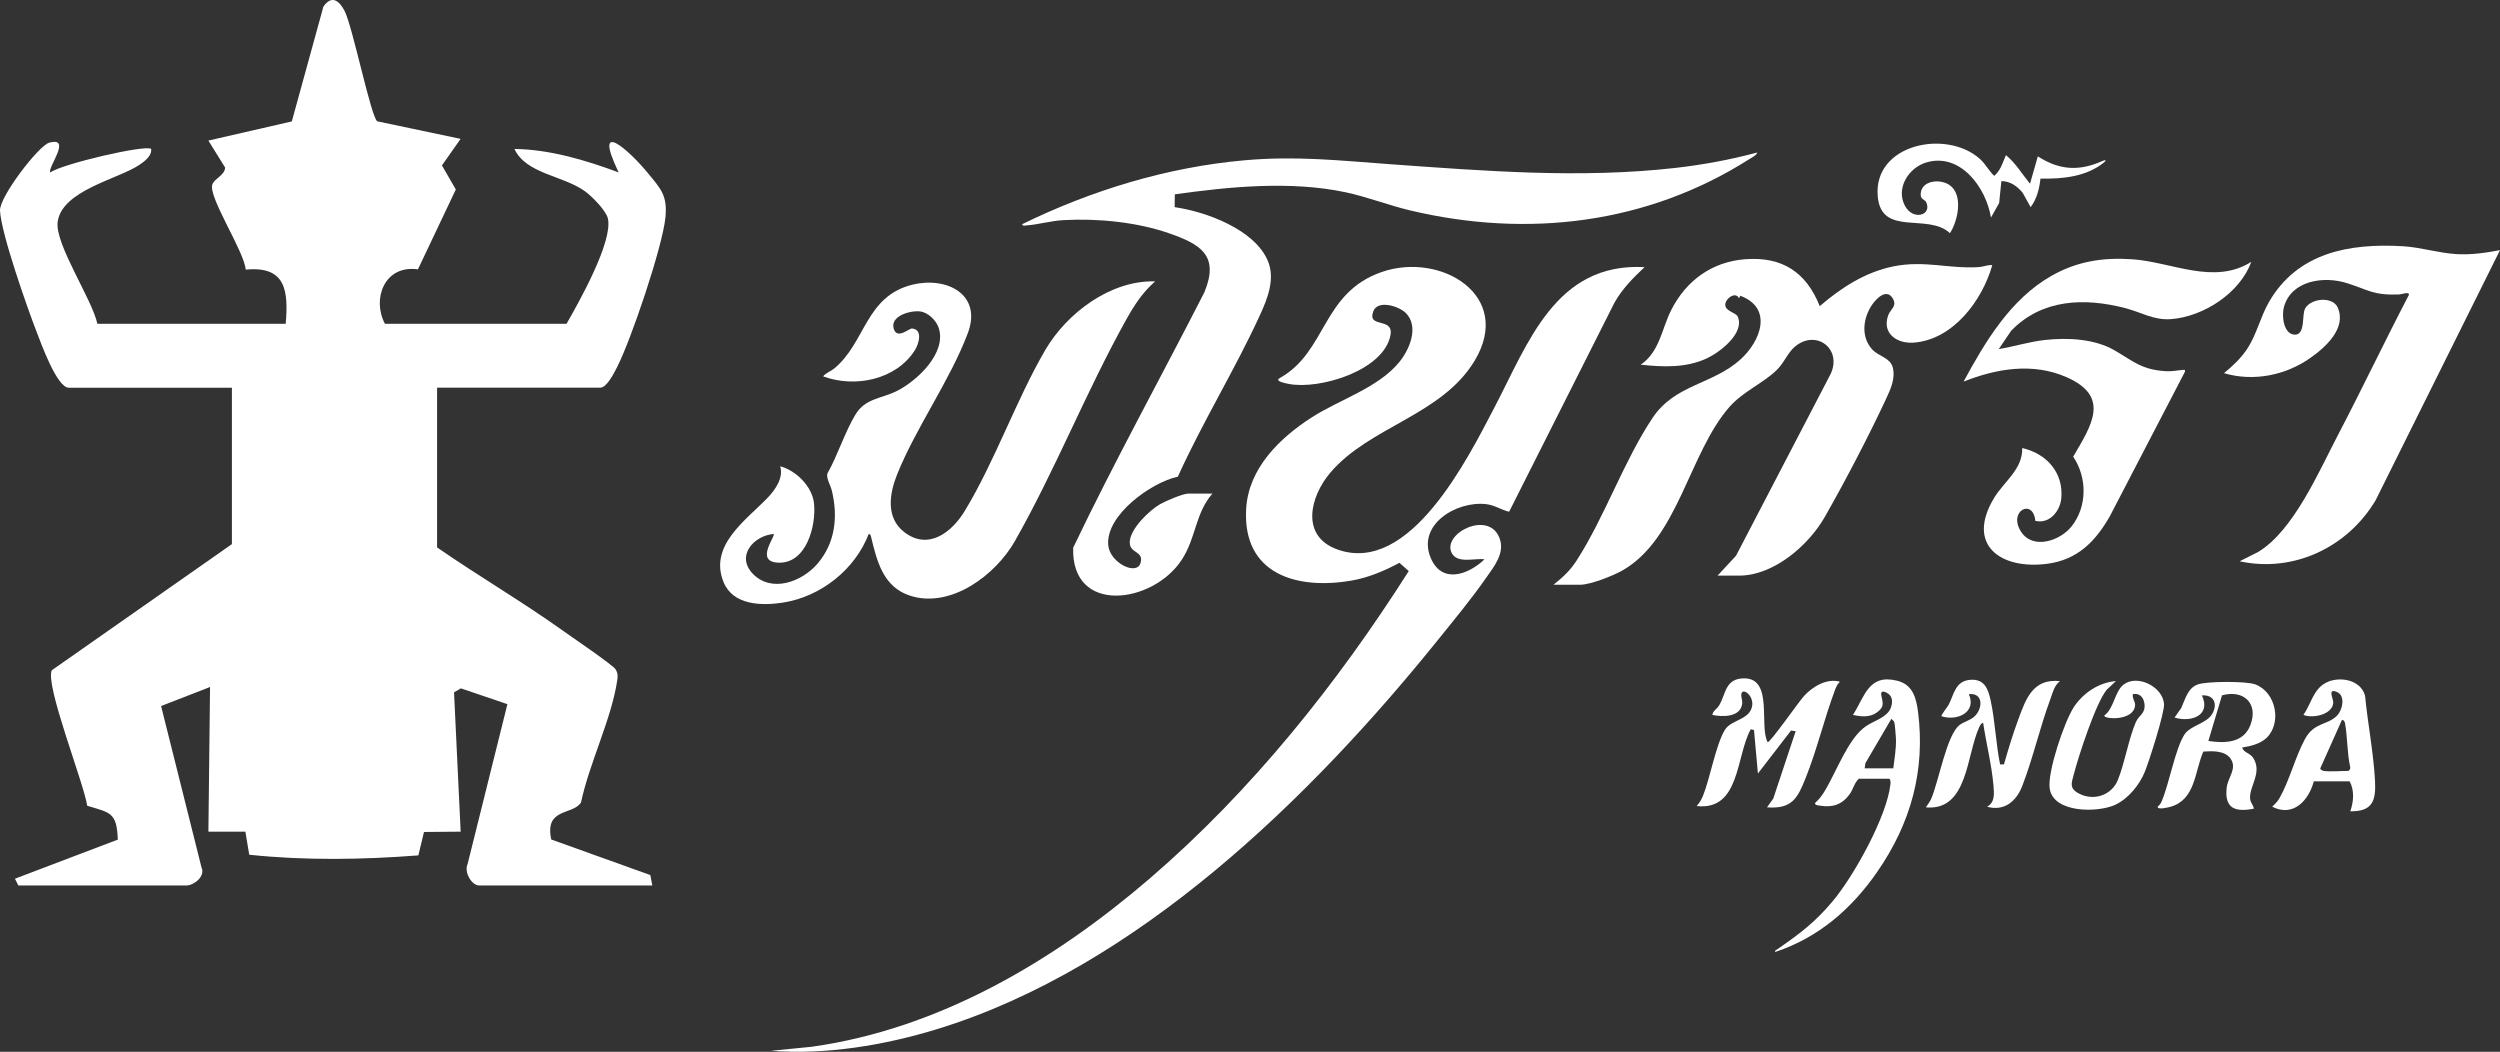
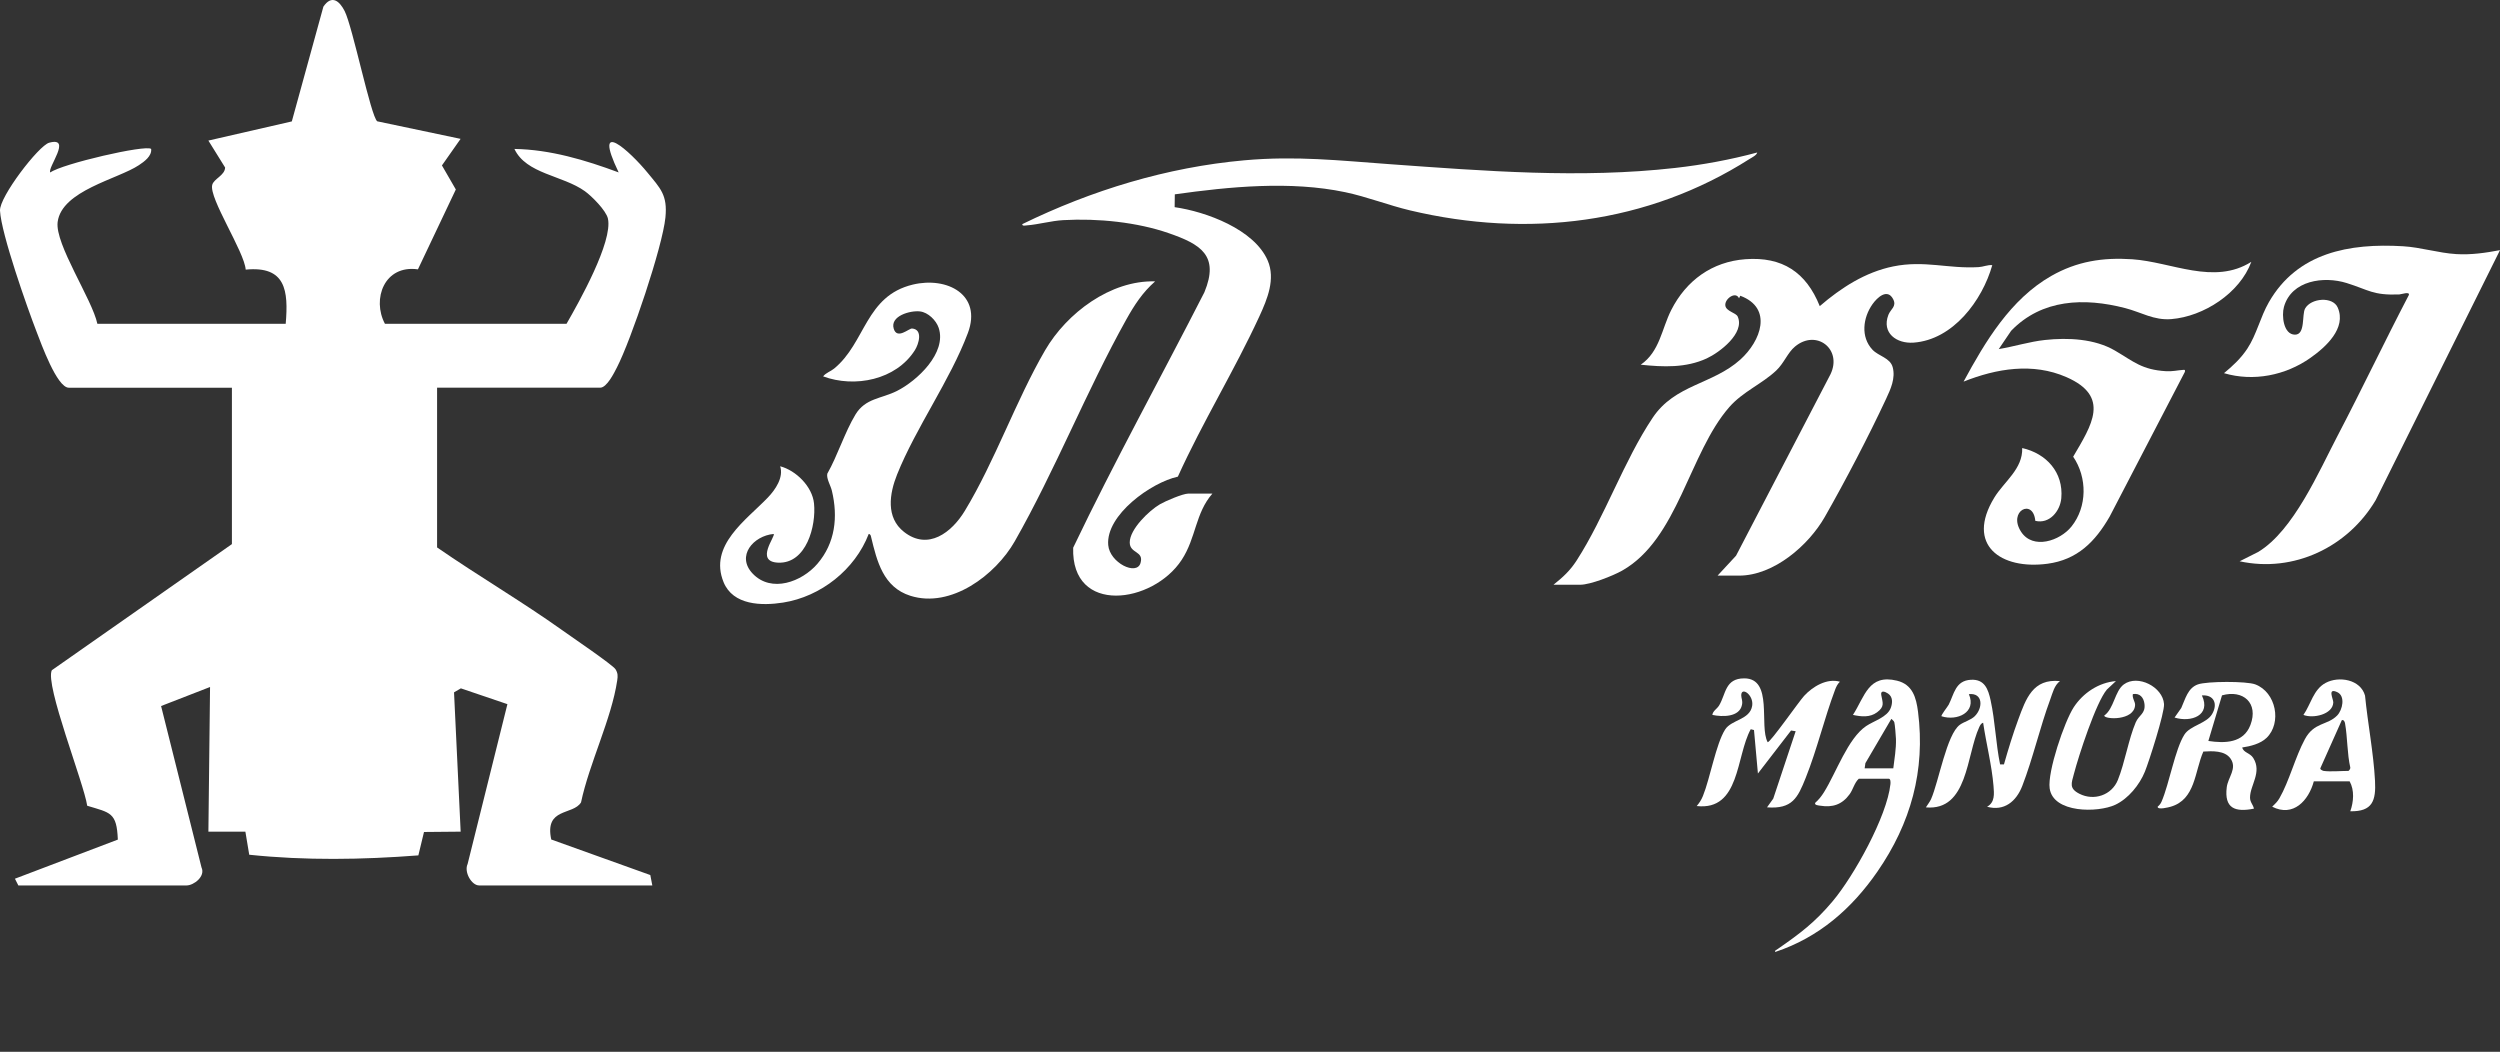
<svg xmlns="http://www.w3.org/2000/svg" id="Layer_2" data-name="Layer 2" viewBox="0 0 1920.24 807.86">
  <rect x="0" y="0" width="1920.24" height="807.86" fill="#333333" stroke="none" />
  <defs>
    <style> .cls-1 { fill: #fff; } </style>
  </defs>
  <g id="Layer_1-2" data-name="Layer 1">
    <g id="mRkcAK">
      <g>
-         <path class="cls-1" d="M1263.24,205.14c-8.81,8.21-17.16,16.69-23.17,27.32l-80.91,160.6c-6.07-1.4-11.04-5.06-17.53-5.82-23.04-2.71-53.65,15.95-42.58,41.58,8.62,19.95,28.86,12.57,41.18.81-7.28-1.2-21.45,3.9-25.47-5.51-6.28-14.72,28.64-32.34,36.96-10.97,4.57,11.74-4.3,22.13-10.67,31.3-10.64,15.31-24.06,31.52-35.84,46.16-98.29,122.13-231.91,252.76-385.21,299.79-40.68,12.48-85.23,19.9-127.76,16.72l31.35-3.13c97.92-13.78,185.91-65.91,259.66-129.34,77.93-67.03,143.78-149.44,198.81-236.02l-7.14-6.33c-11.43,6.08-23.59,11.32-36.46,13.57-42.34,7.42-84.32-4.73-81.27-55.27,1.87-30.94,25.62-54.04,50.13-69.87,21.42-13.84,51.21-22.73,67.43-42.57,7.95-9.72,15.38-27.12,5.13-37.65-5.17-5.31-21.7-10.62-25.09-1.31-4.82,13.27,15.82,4.1,13.23,18.2-5,27.18-54.46,42.08-78.03,37.5-1.88-.37-11.51-2.04-7.03-4.52,36.28-20.12,32.13-65.54,78.49-81.51,45.31-15.6,101.33,18.18,71.21,68.21-25.29,42-80.83,50.52-110.93,86.07-15.57,18.39-22.94,48.49,5.24,58.79,56,20.47,100.82-70.67,120.79-108.75,25.91-49.38,46.93-111.7,115.48-108.01Z" />
        <path class="cls-1" d="M931.24,379.13c-13.21,15.1-12.41,33.84-23.59,50.91-22.09,33.74-84.97,42.58-83.35-9.35,31.68-66.29,67.37-130.73,100.79-196.21,11.76-28.38-3.14-36.96-27.34-45.37s-54.37-11.55-81.06-10.03c-9.36.53-18.73,3.3-27.98,4.03-1.1.09-3.72.74-3.47-.97,53.15-25.99,111.21-43.71,170.5-49.01,39.77-3.56,72.8.17,112,2.99,72.7,5.22,146.23,11.1,218.87,2.88,21.27-2.41,42.48-6.31,63.12-11.88-.44,2.13-4.17,3.89-5.97,5.03-78.43,49.95-170.41,60.87-260.54,39.49-16.74-3.97-33.24-10.5-49.98-14.02-41.94-8.83-88.8-4.27-130.87,1.65l-.13,9.85c24.13,3.44,61.18,17.06,71.49,41.01,6.1,14.15-.3,29.6-6.32,42.68-19.22,41.75-43.71,81.37-62.7,123.3-20.42,4.45-55.43,29.43-53.49,52.52,1.15,13.71,21.92,23.85,24.82,13.79,2.73-9.44-8.29-7.07-8.29-15.79,0-10.14,14.85-24.43,23.19-29.3,4.09-2.39,17.6-8.2,21.8-8.2h18.5Z" />
        <path class="cls-1" d="M1193.24,449.13c7.34-5.88,12.66-10.7,17.81-18.69,21.61-33.56,36.27-76.56,58.39-109.61,17.17-25.66,45.93-25.39,67.33-44.66,15.66-14.1,25.31-39.5-.07-49.01l-.96,1.99c-2.45-5.69-11.07.24-10.53,5.45.47,4.55,8.18,5.57,9.51,8.55,5.7,12.74-13.95,27.61-23.81,32.16-16.06,7.4-33.47,6.63-50.67,4.82,14.65-10.08,16.04-27.44,23.45-42.04,11.48-22.61,31.31-37.11,57.01-38.99,28.37-2.08,46.59,10.02,57.05,36.05,16.3-14.09,35.01-26.16,56.48-30.52,23.97-4.86,42.18,1.95,65.55.55,3.58-.21,6.94-1.86,10.48-1.52-7.67,27.15-30.13,57.35-60.47,59.52-13.03.93-24.65-7.39-19.33-21.33,1.68-4.39,6.58-6.45,3.67-12.06-4.45-8.58-12.27-1.26-15.87,3.85-7.32,10.37-9.27,25.16,0,35,4.69,4.97,13.62,6.19,15.53,13.47,2.21,8.44-1.55,16.66-5,24.06-13.49,28.94-31.33,63.07-47.15,90.85-12.44,21.84-39.2,45.12-65.88,45.12h-16.5l14.19-15.31,72.58-139.42c9.18-19.27-10.91-34.78-27.25-21.25-5.77,4.78-8.4,12.73-14.51,18.49-10.96,10.31-25.59,16.15-35.98,28.02-30.95,35.32-39.33,101.35-82.36,125.64-7.09,4-24.41,10.83-32.17,10.83h-20.5Z" />
        <path class="cls-1" d="M887.24,216.14c-9.64,8.45-15.96,18.19-22.17,29.32-30.58,54.79-54.64,115.89-85.66,170.34-14.68,25.77-48.9,51.71-80.16,41.82-20.9-6.61-25.66-26.63-30.1-44.9-.29-1.18-.38-2.4-1.89-2.59-10.53,27.38-36.8,48.15-65.8,52.71-16.3,2.56-38.43,2.16-45.7-15.72-11.5-28.28,17.41-47.63,34.02-64.96,5.78-6.02,12.24-15.44,9.47-24.02,12.17,3.21,24.66,15.55,25.99,28.5,1.77,17.26-5.84,46.43-27.52,45.54-18.27-.75-1.76-20.42-3.47-22.05-15.51,1.38-29.1,16.93-16.04,30.54,14.39,14.98,37.71,6.18,49.55-7.53,13.83-16.01,16.02-36.14,11.2-56.22-.99-4.14-4.27-9.2-3.53-13.04,7.97-14.04,13.4-31.81,21.63-45.44,7.65-12.66,19.8-12.08,31.86-18.14,15.54-7.8,38.46-29.27,32.09-48.45-1.93-5.81-8.13-11.93-14.37-12.65-7.48-.87-23.06,3.5-20.19,13.21,2.58,8.74,11.72-.3,14.12-.09,8.51.75,5.18,11.88,2.1,16.73-14.46,22.77-46.12,29.04-70.43,20.05,2.1-2.75,5.74-3.77,8.47-6.01,24.27-19.9,23.9-55.77,60.49-64.51,26.21-6.26,53.29,7.69,42.22,37.22-13.57,36.19-39.87,72.56-54.36,108.64-5.93,14.77-8.77,33.05,5.27,44.09,18.56,14.6,36.71.4,46.72-16.11,23.29-38.42,39.12-84.51,61.67-123.33,16.62-28.61,50.31-53.95,84.52-52.97Z" />
        <path class="cls-1" d="M1920.24,192.14l-95.48,192.01c-21.35,36.02-62.83,56.03-104.51,46.97l14.3-7.19c27.16-16.44,46.56-61.78,61.22-89.78,18.63-35.59,35.87-71.94,54.46-107.55.86-2.94-5.71-.5-7.44-.43-20.28.75-23.22-3.43-40.32-8.77-17.55-5.48-42.37-2.12-48.17,18.29-1.9,6.68-.43,21.28,8.44,21.36,8.21.07,5.17-15.4,7.82-20.1,4.54-8.05,21.25-9.44,25.04-.73,6.92,15.9-9.27,30.44-21.05,38.72-19.1,13.43-43.72,18.36-66.31,11.69,6.78-5.58,13.18-11.57,18.02-18.98,7.13-10.92,9.85-24.03,16.46-35.54,21.89-38.17,61.83-45.42,103.01-42.97,13.77.82,27.29,5.22,40.97,6.03,11.34.68,22.47-.94,33.54-3.04Z" />
        <path class="cls-1" d="M1729.23,201.13c-8.83,23.98-36.53,41.99-61.51,43.98-13.38,1.07-22.95-5.26-35.48-8.49-31.28-8.07-63.91-7.01-87.52,17.5l-9.48,14.01c11.9-1.96,23.46-5.69,35.5-6.99,17.66-1.9,38.18-.99,53.81,8.17,14.36,8.41,20.69,14.75,39.19,15.81,5.06.29,8.45-.68,12.99-1,1.56-.11,1.72-.16,1.48,1.49l-57.8,111.2c-11.08,19.26-24.77,33.15-47.79,36.21-35.76,4.76-63-14.39-40.8-50.8,7.53-12.35,21.96-21.96,21.43-38.08,18.65,4.24,31.79,18.76,30.03,38.54-.89,9.95-9.12,20.01-19.97,17.38-1.6-17.65-21.32-7.56-10.91,8.41,9.1,13.95,29.82,7,38.67-4.01,12.22-15.22,12.2-37.75,1.33-53.67,14.23-24.28,28.88-46.22-5.2-61.13-25.79-11.28-53.67-6.63-78.97,3.46,16.61-30.77,36.09-63.34,67.33-81.16,19.69-11.23,39.55-14.34,62.16-12.82,30.35,2.05,62.75,20.12,91.5,1.99Z" />
        <path class="cls-1" d="M1427.74,598.13c-3.44,3.18-4.31,8.14-7.07,11.93-5.74,7.9-12.98,10.35-22.65,8.78-1.24-.2-4.57-.35-3.77-2.2,2.79-2.47,4.82-5.06,6.79-8.21,9.31-14.91,18.3-41.23,32.29-50.71,6.04-4.09,16.31-6.8,18.98-14.02,1.43-3.88,1.65-8.45-2.13-11-2.24-1.51-5.89-2.82-5.19,1.15,1.05,5.95,2.86,8.77-3.24,13.29-5.52,4.08-12.19,3.37-18.51,1.98,9.17-14.28,11.95-31.59,33.81-26.3,12.01,2.91,14.79,13.03,16.17,23.83,5.79,45.23-5.59,85.77-31.17,122.8-19.68,28.49-45.01,50.6-78.31,61.69-1.38-.62,1.3-1.93,1.76-2.25,17.21-11.94,28.55-20.41,42.25-36.75,16.21-19.34,41.59-64.94,44.28-89.79.13-1.21.25-4.22-1.29-4.22h-23ZM1454.24,590.13c.9-7.55,2.25-14.9,2.04-22.54-.06-2.18-.82-11.31-1.25-12.75-.35-1.19-1.49-1.86-2.29-2.69l-19.94,34.04-.56,3.94h22Z" />
        <path class="cls-1" d="M1385.69,534.55c6.56-7.16,17.55-13.83,27.55-10.92-1.86,1.72-2.88,3.93-3.75,6.25-8.31,22.12-13.71,45.51-22.5,67.5-6.18,15.48-10.34,24.22-29.75,22.74l4.79-6.7,17.21-51.76-3.53-.56-25.46,33.03-3.01-33.38-2.5-.64c-11.45,20.69-8.07,62.73-41.5,59.01,2.11-2.54,3.5-4.6,4.77-7.72,5.5-13.5,10-39.87,17.01-50.99,4.89-7.76,19.05-7.41,20.82-18.26,1.37-8.41-8.63-15.22-8.39-7.83.07,2.36,1.23,3.71.57,7.07-1.9,9.62-15.25,9.34-22.77,7.73.42-3.15,3.55-4.53,5.21-7.28,5.26-8.74,4.48-20.79,19.29-20.79,22.5,0,11.24,36.66,18,49.06,2.26-.07,23.92-31.16,27.95-35.56Z" />
        <path class="cls-1" d="M1536.25,587.14h2.98c3.3-11.57,6.83-23.24,11-34.52,5.89-15.96,11.21-31.56,32.02-29.47-4.4,3.34-5.57,8.95-7.45,14.04-7.96,21.52-13.33,45.4-21.5,66.5-4.63,11.95-13.95,19.6-27.04,15.96,6.11-3.35,5.44-9.87,4.95-15.95-1.29-15.82-5.65-32.76-7.96-48.55-1.66.44-2.38,2.03-3.04,3.45-9.89,21.39-8.59,64.42-40.95,61.54,1.33-2.19,2.97-4.06,4.03-6.46,5.83-13.24,11.98-49.66,22.04-56.96,3.31-2.4,8.34-3.56,11.43-6.57,6.43-6.27,6.57-18.21-4.49-16.98,6.15,14.02-9.08,20.85-21,16.99-.65-.71,4.73-7.37,5.54-8.95,4.12-8.05,5.07-18.43,16.99-19.08,10.58-.58,13.31,7.18,15.19,15.82,3.5,16.07,3.96,33.09,7.28,49.23Z" />
-         <path class="cls-1" d="M1559.23,141.13l6.02-21c16.79,10.72,31.85,11.52,49.9,3.41,1.67-.75,3.16-.9,1.1,1.1-13.62,11.13-32.01,12.89-48.97,12.54-.85,7.69-2.8,15.68-7.56,21.94l-6.05-10.93c-4-5.05-9.7-9.15-16.43-9.06l-1.7,16.8-6.29,11.19c-3.69-23.03-23.6-50.24-49.81-42.29-13.45,4.08-23.28,19.6-16.4,33,6.12,11.93,21.21,7.64,16.47-2.49-1.03-2.2-4.17-2.01-4.23-5.78-.17-10.88,14.71-12.7,22.32-7.29,10.6,7.54,6.22,27.57.15,36.83-16.93-15.89-52.89,3.18-55.49-28.48-3.3-40.04,52.87-51.59,78.51-28.52,4.33,3.9,6.81,9.03,10.98,13,5.13-4.51,6.41-10.05,9-15.96,7.54,6.2,12.38,14.54,18.49,21.98Z" />
        <path class="cls-1" d="M1625.24,523.14l-6.97,6.52c-8.43,10.04-21.58,50.58-25.29,64.71-1.91,7.27-3.91,11.19,4.2,15.32,11.21,5.72,24.84,1.07,29.54-10.58,5.43-13.47,8.23-31.44,13.73-44.27,2.45-5.71,7.59-6.58,6.72-14.1-.57-4.94-3.57-8.57-8.92-7.6-.72,2.92,1.82,5.82,1.71,8.33-.55,12.42-23.73,11.21-23.7,8.16,7.53-5.36,8.07-18.82,15.04-23.94,10.75-7.9,29.99,1.95,30.88,15.09.45,6.72-11.5,44.11-14.74,52.04-4.11,10.06-12.69,20.63-22.68,25.32-13.35,6.26-47.78,6.51-50.42-12.6-1.76-12.71,11.28-51.27,18.5-62.32,7.15-10.95,19.21-19.01,32.41-20.08Z" />
        <path class="cls-1" d="M1740.9,566.79c-4.65,4.51-12.39,6.43-18.65,7.35.9,4.02,5.99,4.12,8.45,8.03,6.93,11-2.49,20.97-2.46,30.47.01,3.63,2.35,5.34,3,8.48-14.58,2.93-22.86-.26-20.89-16.38.95-7.77,8.25-14.51,2.89-22.11-4.42-6.27-13.99-5.77-20.86-5.36-6.76,15.43-5.96,36.87-25.12,42.38-1.52.44-10.08,2.68-10-.02,1.39-1.18,2.3-2.24,3.04-3.94,5.94-13.76,10.34-40.2,17.54-51.46,4.47-7,16.92-8.41,21.26-15.74,4.55-7.69,1.53-15.07-7.84-14.34,7.33,15.41-8.42,20.94-21,16.99l5.15-7.32c3.14-6.9,4.96-15.41,12.85-18.16,6.96-2.43,37.2-2.54,43.98,0,16.07,6.04,20.58,29.62,8.67,41.14ZM1696.23,569.13c12.73,1.93,26.99,1.67,32.29-12.22,6.46-16.92-5.58-27.4-21.81-22.81l-10.48,35.03Z" />
        <path class="cls-1" d="M1777.24,600.13c-3.99,14.83-15.84,27.74-31.98,19.5,2.15-2.06,4.01-3.8,5.54-6.44,7.52-13.06,12.19-31.77,19.57-45.43,7.16-13.25,17.24-10.45,24.8-18.2,4.17-4.27,6.47-14.97.07-17.92-7.87-3.63-2.96,5.31-3.05,7.91-.36,9.29-15.63,12.54-22.94,9.58,5.68-8.07,7.6-19.47,16.95-24.54,10.24-5.56,26.99-2.74,30.38,9.73,2.11,21.36,6.52,44,7.66,65.33.82,15.2-1.81,23.85-18.99,23.48,2.6-7.25,3.28-16.2-.5-22.99h-27.5ZM1784.74,592.13c5.16.75,13.4,0,19,0,.5,0,1.65-1.65,1.53-2.49-2.5-10.96-2.11-23.08-4.05-34-.23-1.32-.94-2.88-2.47-2.51l-16.38,36.67c-.85,1.22,1.95,2.27,2.37,2.33Z" />
      </g>
    </g>
    <path class="cls-1" d="M219.45,248.71c2.19-25.6,0-44.62-30.73-41.61-1.01-13.77-28.3-54.83-25.72-65.07,1.2-4.76,9.74-7.26,9.91-13.36l-12.86-20.7,64.09-14.71L248.39,5.12c6.27-9.21,12.19-4.7,16.3,3.32,6.21,12.13,20.16,81.12,25.07,84.74l64.02,13.48-14.33,20.41,10.67,18.47-29.11,61.35c-25.79-3.63-35.46,22.79-25.35,41.81h139.49c9.55-16.59,35.66-63.05,31.8-80.78-1.34-6.17-12.45-17.3-17.75-21.09-17.13-12.24-45.05-13.17-54.08-32.43,27.47.45,54.5,8.54,80.07,18.04-20.87-43.48,9.13-15.71,22-.02,10.13,12.35,15.63,17.36,13.92,34.62-2.25,22.6-26.41,94.13-37.25,115.18-2.2,4.27-7.75,15.56-12.86,15.56h-125.28v122.7c31.64,21.89,65.07,41.44,96.39,63.76,6.38,4.55,38.65,26.51,40.67,29.82,1.86,3.04,1.81,5.13,1.31,8.51-4.38,29.6-21.5,63.81-27.8,93.73-6.11,10.06-28.19,3.82-22.88,28.51l76.09,27.31,1.54,7.98h-133.03c-5.83,0-11.72-10.36-8.84-16.46l30.57-122.78-35.75-12.14-5.25,3.07,5.09,107-28.16.26-4.33,17.97c-43.22,3.32-86.78,4.03-129.91-.5l-2.95-17.72h-28.41s1.27-111.12,1.27-111.12l-37.61,14.62,31.04,123.96c3.24,6.89-5.97,13.85-11.48,13.85H14.09l-2.62-5.18,79.04-30.04c-.82-21.02-5.71-20.57-23.53-26-2.49-17.21-32.64-93.15-27.17-104.09l138.32-96.88v-120.12H52.84c-9.1,0-21.37-34.28-24.59-42.58C20.84,236.09.97,179.68,0,161.81c-.57-10.56,29.74-50.02,37.77-52.19,18.05-4.9-1.7,19.49.88,22.85,8.74-6.55,73.48-21.58,77.46-18.07.63,5.53-5.4,9.79-9.45,12.48-16.14,10.73-59.24,19.44-62.38,43.64-2.2,16.96,26.58,59.53,30.51,78.19h144.66Z" />
  </g>
</svg>